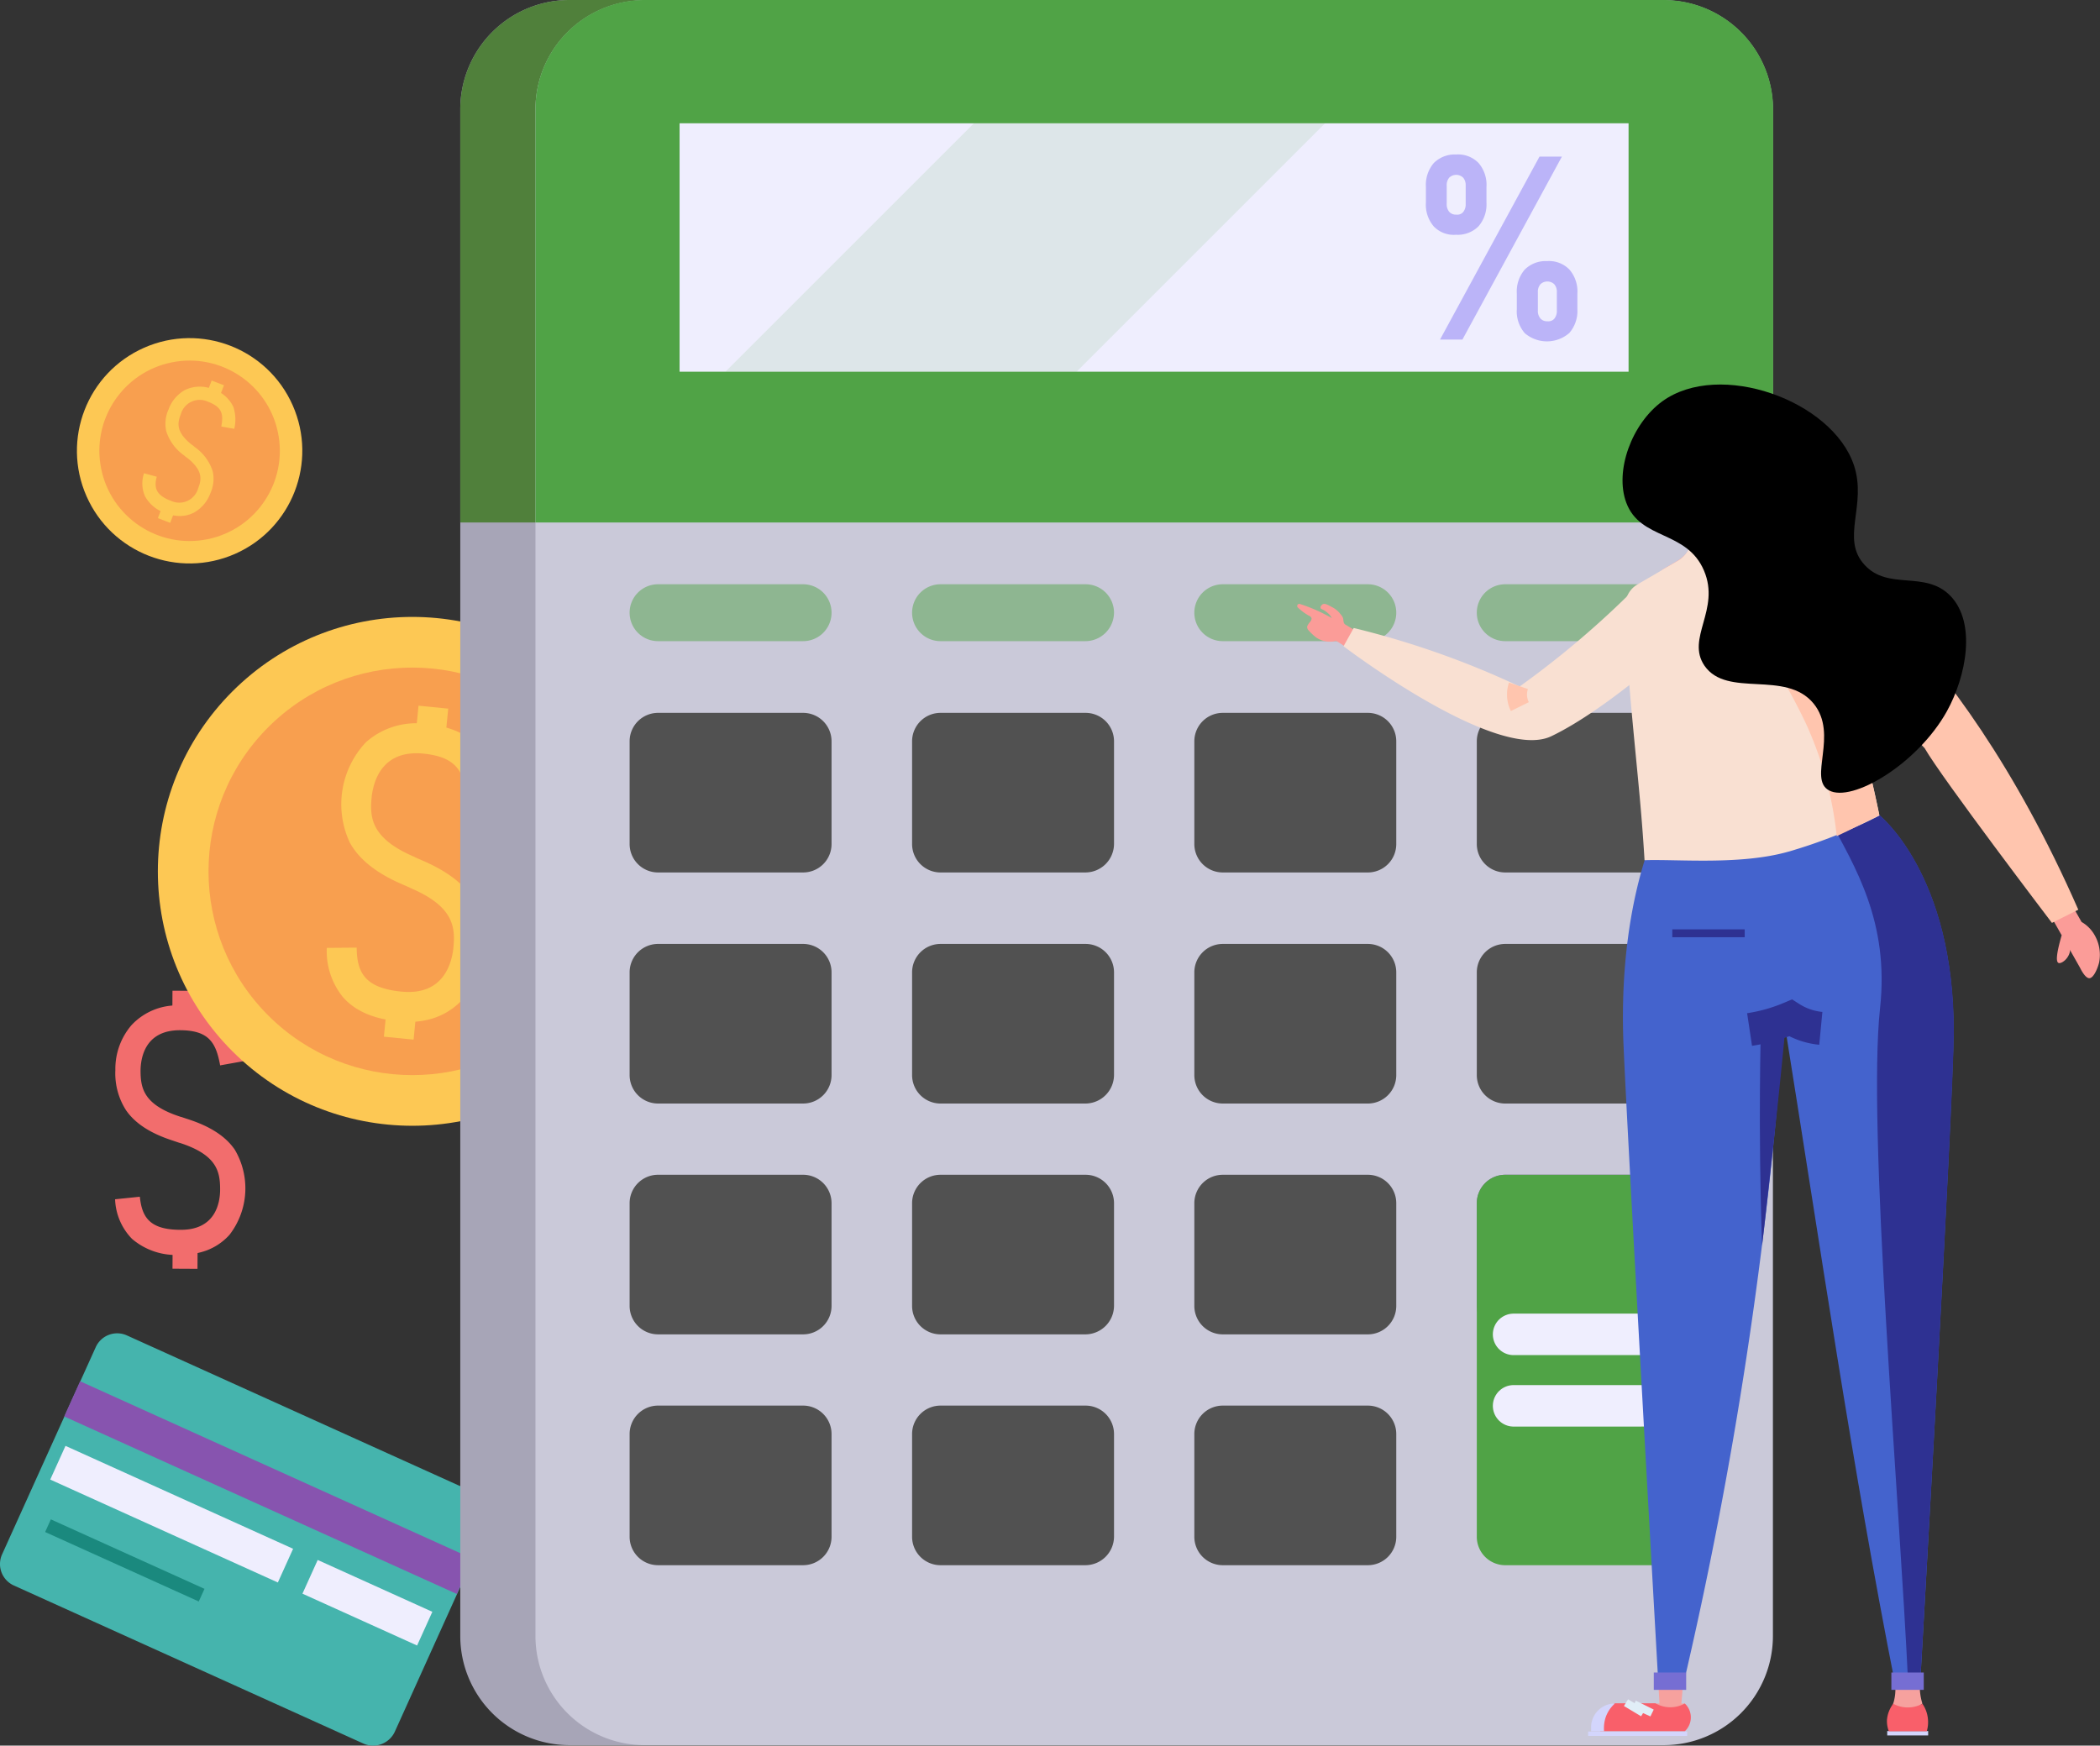
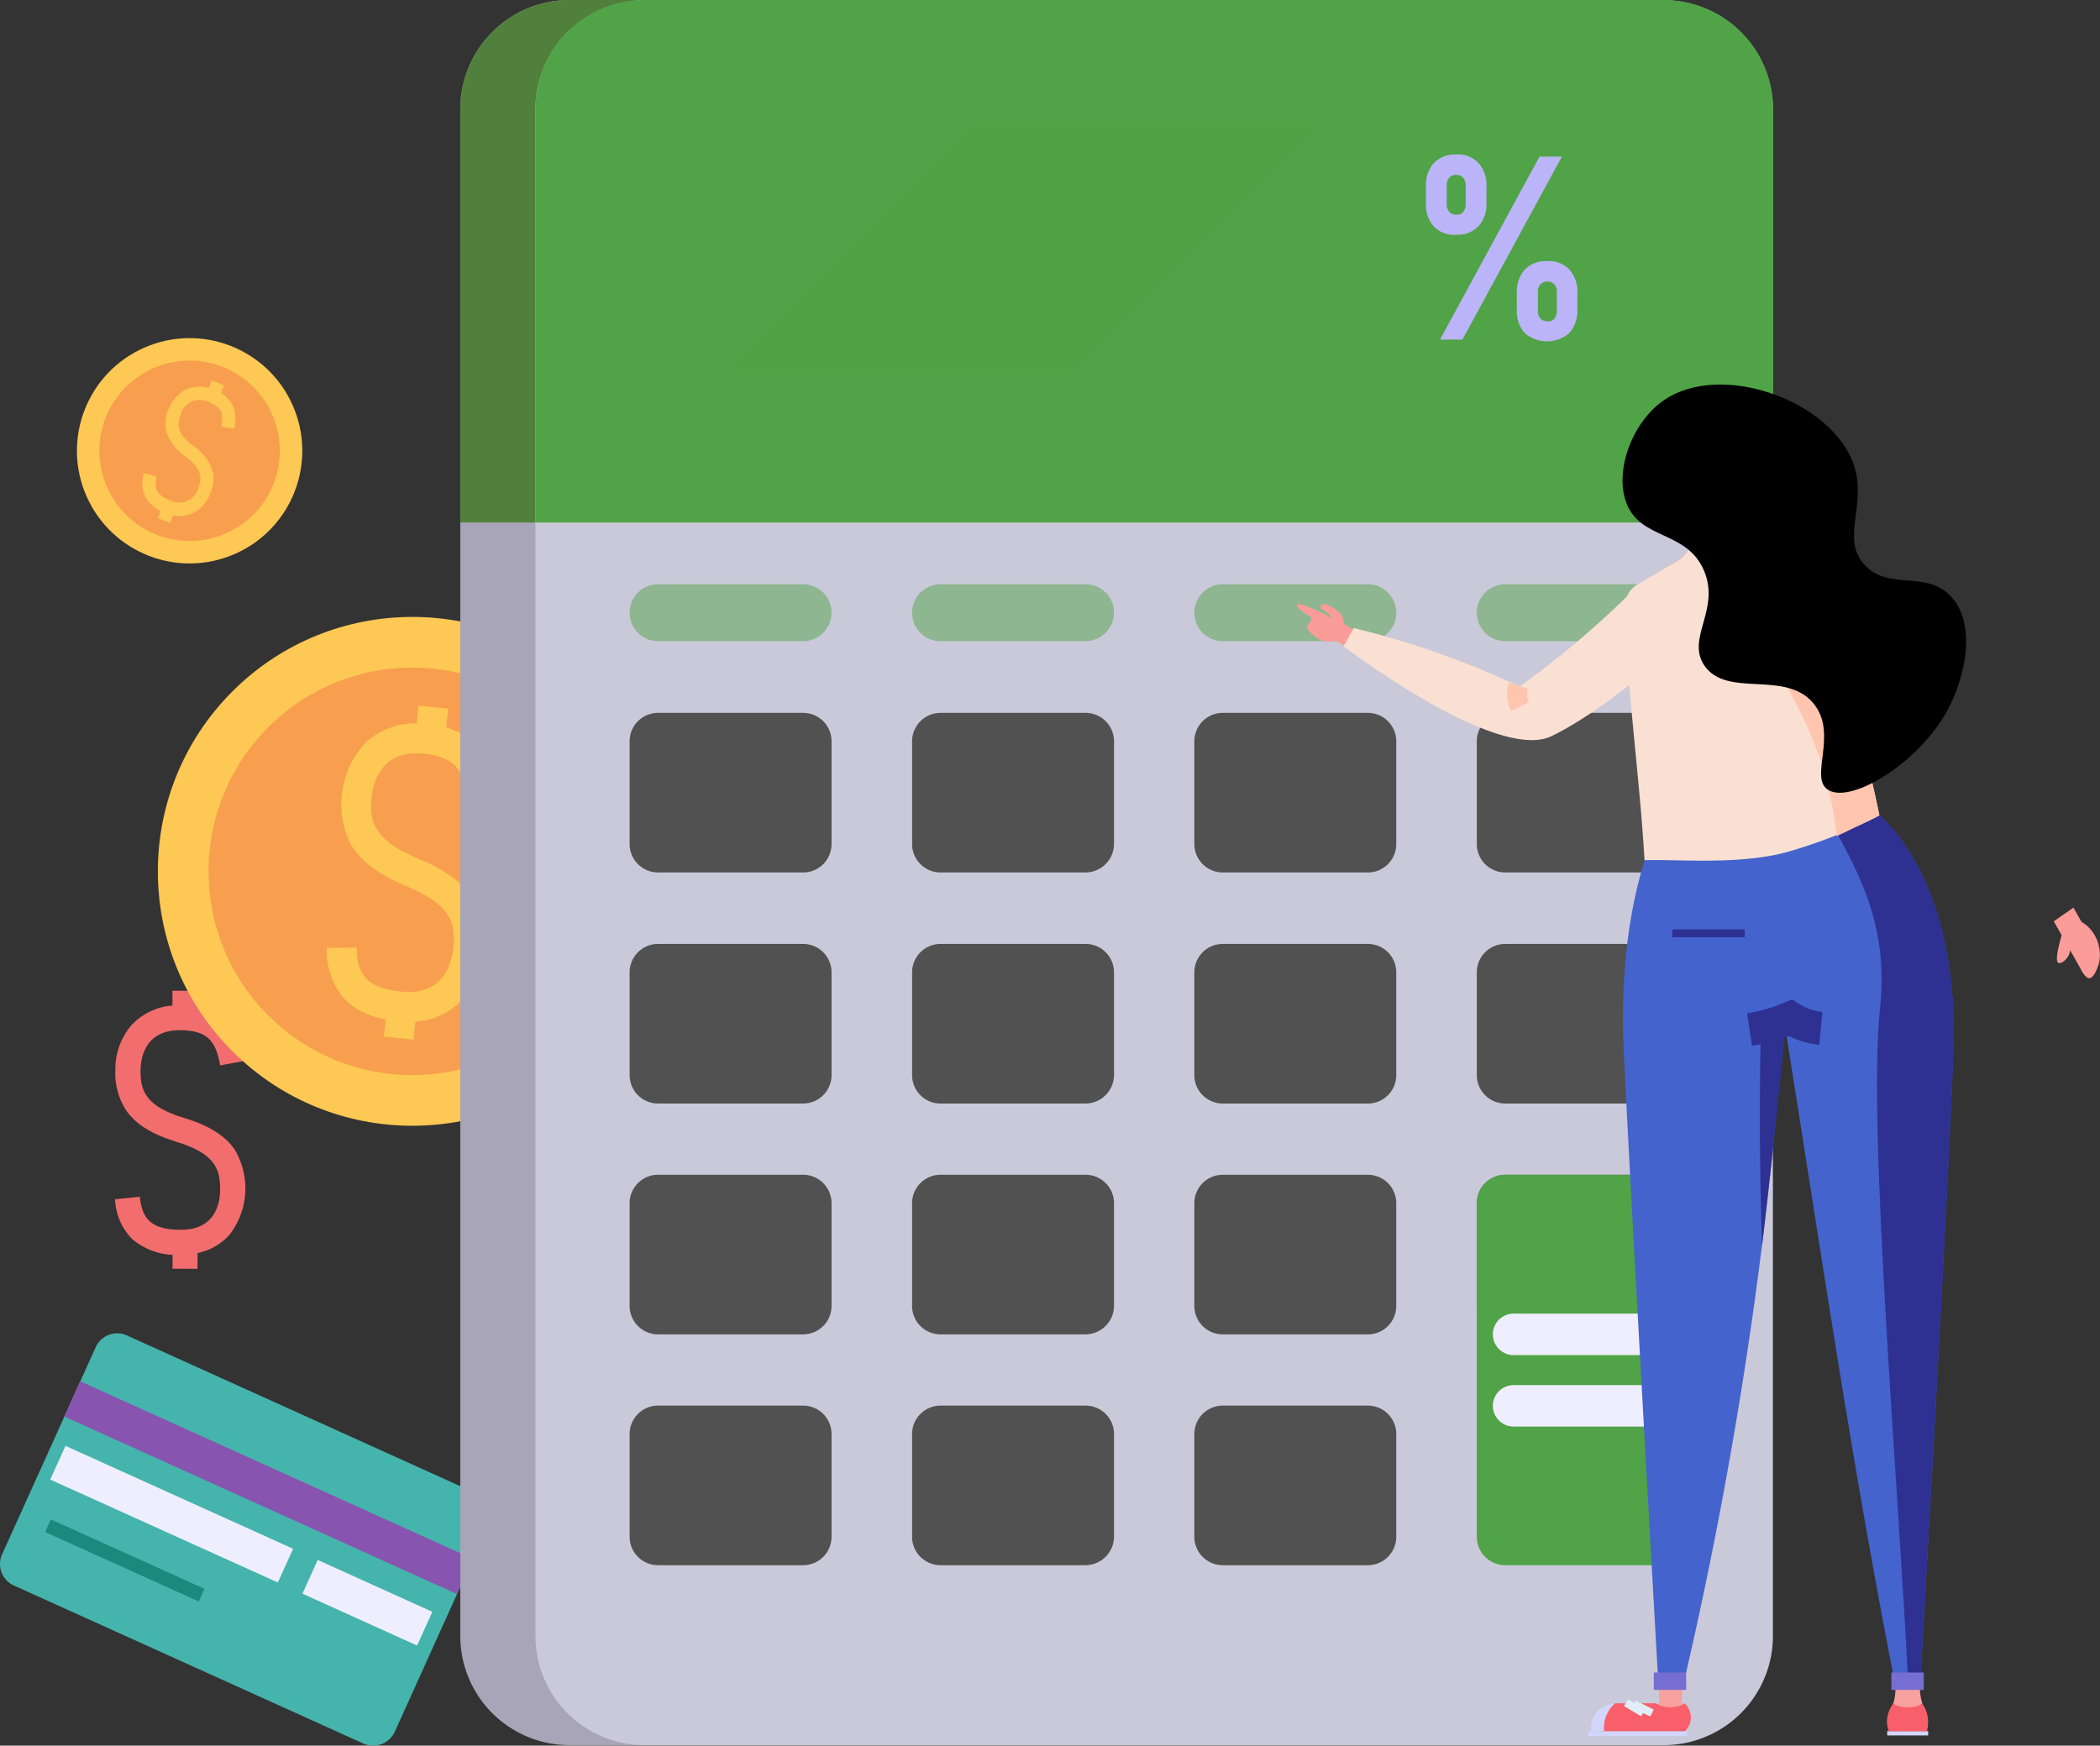
<svg xmlns="http://www.w3.org/2000/svg" data-name="lease calculator illustration" width="253" height="210.346">
  <rect width="100%" height="100%" fill="#333333" stroke="none" />
  <g data-name="Group 1340">
    <path data-name="Path 4641" d="M43.773 210.097L1.687 191.061a2.835 2.835 0 01-1.421-3.791l11.26-24.917a2.835 2.835 0 013.791-1.421l42.086 19.036a2.835 2.835 0 011.421 3.791l-11.26 24.917a2.882 2.882 0 01-3.791 1.421z" fill="#45b4ad" />
    <path data-name="Rectangle 500" fill="#efeefe" d="M7.89 174.228l27.422 12.402-1.837 4.062L6.053 178.29z" />
    <path data-name="Rectangle 501" fill="#efeefe" d="M38.275 187.977l13.813 6.247-1.838 4.062-13.812-6.247z" />
    <path data-name="Rectangle 502" fill="#1a897e" d="M6.126 183.086l18.51 8.371-.69 1.523-18.509-8.37z" />
    <path data-name="Rectangle 503" fill="#8754af" d="M9.653 166.443l47.304 21.393-1.918 4.24-47.304-21.392z" />
  </g>
  <g data-name="Group 1346" transform="translate(4.943 36.417)">
    <circle data-name="Ellipse 179" cx="13.574" cy="13.574" r="13.574" transform="rotate(-23.8 26.01 5.472)" fill="#fdc854" />
    <g data-name="Group 1345" transform="translate(5.074 5.08)">
      <circle data-name="Ellipse 180" cx="10.87" cy="10.87" r="10.87" transform="rotate(-11.543 21.519 2.175)" fill="#f89f4f" />
      <g data-name="Group 1344">
        <g data-name="Group 1341">
          <path data-name="Path 4642" d="M11.654 20.685a4.7 4.7 0 01-1.672-.334 4.324 4.324 0 01-2.536-2.062 3.842 3.842 0 01-.111-2.759l1.533.418c-.334 1.254-.167 2.2 1.7 2.9a2.363 2.363 0 003.289-1.505c.418-1.059.613-2.146-1.366-3.707h-.028l-.334-.279a5.629 5.629 0 01-2.118-2.9 4.173 4.173 0 01.279-2.62 4.384 4.384 0 011.979-2.341 4.153 4.153 0 013.372-.084 4.03 4.03 0 012.453 2.118 4.817 4.817 0 01.111 2.648l-1.561-.279c.279-1.477.111-2.341-1.589-2.982a2.363 2.363 0 00-3.289 1.505c-.418 1.059-.613 2.146 1.366 3.707h.028l.334.279a5.629 5.629 0 012.118 2.9 4.173 4.173 0 01-.279 2.62 4.384 4.384 0 01-1.979 2.341 3.651 3.651 0 01-1.7.416z" fill="#fdc854" />
        </g>
        <g data-name="Group 1342">
          <path data-name="Rectangle 504" fill="#fdc854" d="M9.004 20.939l.608-1.587 1.484.568-.608 1.588z" />
        </g>
        <g data-name="Group 1343">
          <path data-name="Rectangle 505" fill="#fdc854" d="M14.874 5.948l.608-1.587 1.484.568-.608 1.588z" />
        </g>
      </g>
    </g>
  </g>
  <g data-name="Group 1350">
    <g data-name="Group 1347">
      <path data-name="Path 4643" d="M24.904 150.673a8.79 8.79 0 01-3.15.53 8.1 8.1 0 01-5.853-1.923 7.2 7.2 0 01-2.035-4.766l2.982-.307c.251 2.453 1.171 3.986 4.905 3.986 4.292.028 4.766-3.372 4.766-4.85 0-2.146-.362-4.181-4.878-5.63h-.028l-.746-.254c-2.7-.864-4.571-2.062-5.686-3.679a8.222 8.222 0 01-1.282-4.822 8.092 8.092 0 011.951-5.435 7.5 7.5 0 015.877-2.364c2.564.028 4.459.7 5.769 2.118a8.924 8.924 0 011.979 4.571l-2.954.53c-.5-2.787-1.394-4.209-4.794-4.236-4.292-.028-4.766 3.372-4.794 4.822 0 2.146.334 4.181 4.878 5.63h.028l.753.251c2.7.864 4.571 2.062 5.686 3.679a9.147 9.147 0 01-.641 10.285 7.044 7.044 0 01-2.733 1.864z" fill="#f26d6d" />
    </g>
    <g data-name="Group 1348">
      <path data-name="Rectangle 506" fill="#f26d6d" d="M20.782 152.879l.017-3.177 3.01.016-.017 3.177z" />
    </g>
    <g data-name="Group 1349">
      <path data-name="Rectangle 507" fill="#f26d6d" d="M20.762 122.558l.017-3.177 3.01.016-.017 3.177z" />
    </g>
  </g>
  <g data-name="Group 1356" transform="translate(6.318 61.64)">
    <circle data-name="Ellipse 181" cx="30.659" cy="30.659" r="30.659" transform="rotate(-45 52.338 21.679)" fill="#fdc854" />
    <g data-name="Group 1355" transform="translate(8.632 8.632)">
      <circle data-name="Ellipse 182" cx="24.555" cy="24.555" r="24.555" transform="rotate(-45 41.918 17.363)" fill="#f89f4f" />
      <g data-name="Group 1354">
        <g data-name="Group 1351">
          <path data-name="Path 4644" d="M36.907 52.53a10.121 10.121 0 01-3.818.279c-3.094-.307-5.3-1.282-6.745-2.954a8.8 8.8 0 01-1.923-5.909l3.6-.028c.028 2.954.948 4.878 5.407 5.3 5.1.5 6.048-3.484 6.243-5.24.251-2.536.056-5.017-5.184-7.247l-.028-.028-.892-.39c-3.122-1.338-5.212-2.982-6.355-5.017a10.883 10.883 0 011.951-12.152 9.1 9.1 0 017.275-2.174c3.066.307 5.212 1.338 6.633 3.15a10.47 10.47 0 011.84 5.686l-3.6.307c-.307-3.372-1.2-5.156-5.24-5.574-5.1-.5-6.048 3.484-6.243 5.212-.251 2.536-.056 5.017 5.184 7.247l.028.028.892.39c3.122 1.338 5.212 2.982 6.355 5.017a10.937 10.937 0 01-1.923 12.152 8.239 8.239 0 01-3.457 1.945z" fill="#fdc854" />
        </g>
        <g data-name="Group 1352">
          <path data-name="Rectangle 508" fill="#fdc854" d="M31.3 54.65l.375-3.8 3.577.353-.374 3.8z" />
        </g>
        <g data-name="Group 1353">
          <path data-name="Rectangle 509" fill="#fdc854" d="M35.098 18.567l.375-3.8 3.577.353-.374 3.8z" />
        </g>
      </g>
    </g>
  </g>
  <g data-name="Group 1366">
    <path data-name="Path 4645" d="M191.382 210.292H68.607a13.162 13.162 0 01-13.155-13.156V13.183A13.168 13.168 0 0168.607 0h122.775a13.186 13.186 0 0113.183 13.155v183.954a13.192 13.192 0 01-13.183 13.183z" fill="#a7a5b7" />
    <path data-name="Path 4646" d="M191.382 0H68.607a13.162 13.162 0 00-13.155 13.155v49.807h149.114V13.155A13.186 13.186 0 00191.382 0z" fill="#50803b" />
    <path data-name="Path 4647" d="M200.44 210.292H77.665a13.162 13.162 0 01-13.155-13.155V13.183A13.162 13.162 0 0177.665.028H200.44a13.162 13.162 0 0113.155 13.155v183.954a13.162 13.162 0 01-13.155 13.155z" fill="#cac9d9" />
    <path data-name="Path 4648" d="M200.44 0H77.665A13.162 13.162 0 0064.51 13.155v49.807h149.114V13.155A13.2 13.2 0 00200.44 0z" fill="#50a346" />
-     <path data-name="Rectangle 510" fill="#efeefe" d="M81.874 14.856h114.33V44.79H81.874z" />
    <path data-name="Path 4649" d="M87.393 44.79h42.309l29.934-29.934h-42.309z" fill="#50a346" opacity=".11" />
    <g data-name="Group 1363">
      <path data-name="Path 4650" d="M96.754 105.132H79.282a3.426 3.426 0 01-3.428-3.431V89.329a3.426 3.426 0 013.428-3.428h17.472a3.426 3.426 0 013.428 3.428v12.4a3.42 3.42 0 01-3.428 3.403z" fill="#515151" />
      <path data-name="Path 4651" d="M96.754 77.26H79.282a3.426 3.426 0 01-3.428-3.428 3.426 3.426 0 013.428-3.428h17.472a3.426 3.426 0 013.428 3.428 3.426 3.426 0 01-3.428 3.428z" fill="rgba(80,163,70,0.49)" />
      <path data-name="Path 4652" d="M130.785 77.26h-17.472a3.426 3.426 0 01-3.428-3.428 3.426 3.426 0 013.428-3.428h17.472a3.426 3.426 0 013.428 3.428 3.462 3.462 0 01-3.428 3.428z" fill="rgba(80,163,70,0.49)" />
      <path data-name="Path 4653" d="M164.789 77.26h-17.472a3.426 3.426 0 01-3.428-3.428 3.426 3.426 0 013.428-3.428h17.472a3.426 3.426 0 013.428 3.428 3.426 3.426 0 01-3.428 3.428z" fill="rgba(80,163,70,0.49)" />
      <path data-name="Path 4654" d="M198.82 77.26h-17.472a3.426 3.426 0 01-3.428-3.428 3.426 3.426 0 013.428-3.428h17.472a3.426 3.426 0 013.428 3.428 3.426 3.426 0 01-3.428 3.428z" fill="rgba(80,163,70,0.49)" />
      <path data-name="Path 4655" d="M96.754 132.976H79.282a3.426 3.426 0 01-3.428-3.432v-12.372a3.426 3.426 0 013.428-3.428h17.472a3.426 3.426 0 013.428 3.428v12.372a3.426 3.426 0 01-3.428 3.432z" fill="#515151" />
      <path data-name="Path 4656" d="M96.754 160.791H79.282a3.426 3.426 0 01-3.428-3.431v-12.372a3.426 3.426 0 013.428-3.428h17.472a3.426 3.426 0 013.428 3.428v12.372a3.426 3.426 0 01-3.428 3.431z" fill="#515151" />
      <path data-name="Path 4657" d="M96.754 188.607H79.282a3.426 3.426 0 01-3.428-3.431v-12.372a3.426 3.426 0 013.428-3.428h17.472a3.426 3.426 0 013.428 3.428v12.372a3.426 3.426 0 01-3.428 3.431z" fill="#515151" />
      <g data-name="Group 1357" fill="#515151">
        <path data-name="Path 4658" d="M130.785 105.132h-17.472a3.426 3.426 0 01-3.428-3.431V89.329a3.426 3.426 0 013.428-3.428h17.472a3.426 3.426 0 013.428 3.428v12.4a3.456 3.456 0 01-3.428 3.403z" />
        <path data-name="Path 4659" d="M130.785 132.977h-17.472a3.426 3.426 0 01-3.428-3.432v-12.372a3.426 3.426 0 013.428-3.428h17.472a3.426 3.426 0 013.428 3.428v12.372a3.462 3.462 0 01-3.428 3.432z" />
        <path data-name="Path 4660" d="M130.785 160.792h-17.472a3.426 3.426 0 01-3.428-3.431v-12.372a3.426 3.426 0 013.428-3.428h17.472a3.426 3.426 0 013.428 3.428v12.372a3.462 3.462 0 01-3.428 3.431z" />
        <path data-name="Path 4661" d="M130.785 188.608h-17.472a3.426 3.426 0 01-3.428-3.431v-12.372a3.426 3.426 0 013.428-3.428h17.472a3.426 3.426 0 013.428 3.428v12.372a3.462 3.462 0 01-3.428 3.431z" />
      </g>
      <g data-name="Group 1358" fill="#515151">
        <path data-name="Path 4662" d="M164.789 105.132h-17.472a3.426 3.426 0 01-3.428-3.431V89.329a3.426 3.426 0 013.428-3.428h17.472a3.426 3.426 0 013.428 3.428v12.4a3.42 3.42 0 01-3.428 3.403z" />
        <path data-name="Path 4663" d="M164.789 132.977h-17.472a3.426 3.426 0 01-3.428-3.432v-12.372a3.426 3.426 0 013.428-3.428h17.472a3.426 3.426 0 013.428 3.428v12.372a3.426 3.426 0 01-3.428 3.432z" />
        <path data-name="Path 4664" d="M164.789 160.792h-17.472a3.426 3.426 0 01-3.428-3.431v-12.372a3.426 3.426 0 013.428-3.428h17.472a3.426 3.426 0 013.428 3.428v12.372a3.426 3.426 0 01-3.428 3.431z" />
        <path data-name="Path 4665" d="M164.789 188.608h-17.472a3.426 3.426 0 01-3.428-3.431v-12.372a3.426 3.426 0 013.428-3.428h17.472a3.426 3.426 0 013.428 3.428v12.372a3.426 3.426 0 01-3.428 3.431z" />
      </g>
      <g data-name="Group 1362">
        <g data-name="Group 1361">
          <g data-name="Group 1359">
            <path data-name="Path 4666" d="M198.82 105.132h-17.472a3.426 3.426 0 01-3.428-3.431V89.329a3.426 3.426 0 013.428-3.428h17.472a3.426 3.426 0 013.428 3.428v12.4a3.42 3.42 0 01-3.428 3.403z" fill="#515151" />
          </g>
          <g data-name="Group 1360">
            <path data-name="Path 4667" d="M198.82 132.977h-17.472a3.426 3.426 0 01-3.428-3.432v-12.372a3.426 3.426 0 013.428-3.428h17.472a3.426 3.426 0 013.428 3.428v12.372a3.426 3.426 0 01-3.428 3.432z" fill="#515151" />
          </g>
          <path data-name="Path 4668" d="M198.82 160.792h-17.472a3.426 3.426 0 01-3.428-3.431v-12.372a3.426 3.426 0 013.428-3.428h17.472a3.426 3.426 0 013.428 3.428v12.372a3.426 3.426 0 01-3.428 3.431z" fill="#8754af" />
          <path data-name="Path 4669" d="M198.82 188.608h-17.472a3.426 3.426 0 01-3.428-3.428v-40.191a3.426 3.426 0 013.428-3.428h17.472a3.426 3.426 0 013.428 3.428v40.191a3.426 3.426 0 01-3.428 3.428z" fill="#50a346" />
        </g>
      </g>
    </g>
    <path data-name="Line 110" fill="none" stroke="#efeefe" stroke-linecap="round" stroke-miterlimit="10" stroke-width="5" d="M182.352 160.792h15.497" />
    <path data-name="Line 111" fill="none" stroke="#efeefe" stroke-linecap="round" stroke-miterlimit="10" stroke-width="5" d="M182.352 169.404h15.497" />
    <g data-name="Group 1365">
      <g data-name="Group 1364">
        <path data-name="Path 4670" d="M172.736 27.286a4.012 4.012 0 01-.948-2.868v-1.9a4.057 4.057 0 01.948-2.871 3.569 3.569 0 012.7-1.031 3.429 3.429 0 012.7 1.031 4.039 4.039 0 01.948 2.9v1.871a4.022 4.022 0 01-.976 2.871 3.554 3.554 0 01-2.7 1 3.336 3.336 0 01-2.672-1.003zm12.737-8.417h2.7l-11.985 22.049h-2.7zm-9.2 6.689a1.459 1.459 0 00.307-.976v-2.23a1.381 1.381 0 00-.307-.948 1.213 1.213 0 00-1.672 0 1.381 1.381 0 00-.307.948v2.2a1.409 1.409 0 00.307.976 1.052 1.052 0 00.836.334.954.954 0 00.838-.304zm7.415 14.577a4.011 4.011 0 01-.948-2.871v-1.9a4.057 4.057 0 01.948-2.871 3.569 3.569 0 012.7-1.031 3.429 3.429 0 012.7 1.031 4.039 4.039 0 01.948 2.9v1.867a4.021 4.021 0 01-.976 2.871 4.106 4.106 0 01-5.379 0zm3.568-1.728a1.459 1.459 0 00.307-.976v-2.23a1.381 1.381 0 00-.307-.948 1.213 1.213 0 00-1.672 0 1.381 1.381 0 00-.307.948v2.2a1.409 1.409 0 00.307.976 1.052 1.052 0 00.836.334.954.954 0 00.837-.304z" fill="#bbb4f8" />
      </g>
    </g>
  </g>
  <g data-name="Group 1368">
    <g data-name="Group 1367">
      <path data-name="Path 4671" d="M228.34 203.212a5.665 5.665 0 01-.251 2.063c-.307.864 2.258 1 2.286.976s1.226-.976 1.226-.976a6.761 6.761 0 01-.307-2.23" fill="#f6a19e" />
      <path data-name="Rectangle 511" fill="#f6a19e" d="M199.047 205.275h3.93v.948h-3.93z" />
      <path data-name="Path 4672" d="M226.389 98.22s9.031 7.107 8.975 26.172c-.028 8.557-4.041 78.654-4.041 78.654l-2.954.167c-5.268-26.7-9.058-52.928-13.406-80.075-.613-.084-3.818-.334-4.348-.976-1.2-1.421-.028-3.9-.056-4.989-.112-4.376-.139-14.354.139-18.033 3.483.28 12.402-.586 15.691-.92z" fill="#4463cd" />
      <path data-name="Path 4673" d="M199.743 99.475s-4.682 9.03-4.181 25.53c.223 7.163 4.264 78.487 4.264 78.487.5.084 1.031.2 1.533.279.446-.112 1.226.139 1.338-.334a511.565 511.565 0 0012.236-80.326c-.474-5.825-1.951-18.117-2.4-23.942z" fill="#4463cd" />
      <path data-name="Path 4674" d="M226.501 121.493c-1.561 14.326 2.341 58.893 3.4 81.636l1.421-.084s4.041-70.125 4.069-78.654c.056-19.064-8.975-26.172-8.975-26.172-1.31.139-3.568.334-5.992.53 3.011 5.659 7.22 12.292 6.077 22.744z" fill="#2e3192" />
      <path data-name="Path 4675" d="M202.977 205.275a2.284 2.284 0 010 3.345h-10.176a2.971 2.971 0 01.334-2.174 3.161 3.161 0 011.421-1.2h4.878a3.589 3.589 0 003.543.029z" fill="#f95f6a" />
      <path data-name="Rectangle 512" fill="#d3d5fc" d="M203.265 209.181h-11.929v-.53h11.929z" />
      <path data-name="Path 4676" d="M194.56 205.275a2.867 2.867 0 00-2.871 2.871v.474h1.561a4.407 4.407 0 01.139-1.505 3.911 3.911 0 011.171-1.84z" fill="#d3d5fc" />
      <path data-name="Path 4677" d="M199.827 203.491l.112 1.951 2.62-.056.167-2.007z" fill="#f6a19e" />
      <path data-name="Rectangle 513" fill="#d3d5fc" d="M227.365 208.592h4.933v.53h-4.933z" />
      <path data-name="Path 4678" d="M232.27 207.143a3.782 3.782 0 00-.669-1.839 3.679 3.679 0 01-3.512 0 3.735 3.735 0 00-.753 1.923 3.429 3.429 0 00.223 1.394h4.571a3.845 3.845 0 00.14-1.478z" fill="#f95f6a" />
      <path data-name="Path 4679" d="M197.178 205.387c-.167.279-.334.53-.5.808" fill="none" stroke="#e1eef7" stroke-miterlimit="10" stroke-width="2.41" />
      <path data-name="Path 4680" d="M198.155 205.47c-.139.279-.279.557-.418.864" fill="none" stroke="#e1eef7" stroke-miterlimit="10" stroke-width="2.41" />
      <path data-name="Rectangle 514" fill="#766ed3" d="M199.242 201.54h3.902v2.09h-3.902z" />
      <path data-name="Rectangle 515" fill="#766ed3" d="M227.866 201.54h3.902v2.09h-3.902z" />
      <path data-name="Rectangle 516" fill="#2e3192" d="M201.472 111.989h8.724v.948h-8.724z" />
      <path data-name="Path 4681" d="M210.781 124.057a20.33 20.33 0 004.933-1.394 8.275 8.275 0 003.651 1.254" fill="none" stroke="#2e3192" stroke-miterlimit="10" stroke-width="3.975" />
      <path data-name="Path 4682" d="M212.147 123.862s-.362 11.79.139 26.255c0 0 2.425-20.987 2.927-27.76z" fill="#2e3192" />
    </g>
    <path data-name="Path 4683" d="M208.857 63.603l-1.031-5.156-5.156.836 1.147 5.742c.112 1.059-.975 2.146-1.923 2.676l-1.672.976c.53 1.561 2.9 4.822 4.515 4.738 3.038-.167 5.63-5.909 6.968-7.776a3.322 3.322 0 01-2.848-2.036z" fill="#f6a19e" />
    <path data-name="Path 4684" d="M201.917 67.701l-1.672.976.084.251 10.7-2.258c.251-.418.474-.78.669-1.059a3.636 3.636 0 01-2.453-1.255l-5.491 1.143a3.689 3.689 0 01-1.837 2.202z" fill="#f9e0d2" />
    <path data-name="Path 4685" d="M208.576 64.969l-4.655.976a.257.257 0 01-.307-.2l-.056-.251a.257.257 0 01.2-.307l4.655-.976a.257.257 0 01.307.2l.056.251a.257.257 0 01-.2.307z" fill="#ff9549" />
    <path data-name="Path 4686" d="M162.033 77.902l-.5-.334a3.992 3.992 0 00-.585-.334 2.914 2.914 0 01-2.341-.39 5.414 5.414 0 01-.725-.641 3.342 3.342 0 01-.307-.334.574.574 0 01-.084-.418 1.97 1.97 0 01.334-.5c.139-.167.251-.39.139-.557a.629.629 0 00-.307-.223 6.552 6.552 0 01-1.31-.976.254.254 0 01.251-.418 19.526 19.526 0 013.846 1.7 1.878 1.878 0 00-.335-.474 3.271 3.271 0 00-.474-.39c-.334-.223-.474-.2-.53-.334s.056-.334.223-.446c.251-.167.613.028 1.115.307a2.867 2.867 0 01.92.7c.251.307.446.5.474.808a1.386 1.386 0 00.084.446.682.682 0 00.307.251c.307.2.613.362.92.557a59.739 59.739 0 01-1.115 2z" fill="#fb9c98" />
    <path data-name="Path 4687" d="M249.801 109.369l.976 1.728a4.2 4.2 0 011.477 1.421 4.769 4.769 0 01.641 3.456c-.2.808-.7 1.923-1.2 1.9-.557-.028-1.143-1.366-1.143-1.338l-3.122-5.519z" fill="#fb9c98" />
    <path data-name="Path 4688" d="M248.379 112.713c-.725 2.508-.641 3.177-.39 3.317.334.167 1.338-.53 1.421-1.589a1.771 1.771 0 00-1.031-1.728z" fill="#fb9c98" />
-     <path data-name="Path 4689" d="M216.746 64.997s18.451 10.006 33.641 44.623l-3.177 1.589s-13.295-17.476-15.329-21.043l-19.372-20.793z" fill="#ffc5ae" />
    <path data-name="Path 4690" d="M198.127 103.655c-.446-7.525-1.2-13.267-1.923-22.242a112.139 112.139 0 01-.39-8.445 2.937 2.937 0 011.449-2.536c.892-.53 1.784-1.031 2.676-1.561a23.473 23.473 0 0113.323-3.122 4.251 4.251 0 013.6 2.508 140.035 140.035 0 015.3 13.824 146.879 146.879 0 014.264 16.193 60.881 60.881 0 01-10.954 4.348c-5.778 1.646-13.358.894-17.345 1.033z" fill="#f9e0d2" />
    <path data-name="Path 4691" d="M216.857 68.23a4.266 4.266 0 00-3.6-2.508c.446.669.892 1.338 1.338 2.035.056.78.112 1.533.167 2.313a6.833 6.833 0 00-2.007 2.843c-1.561 4.264 2.2 8.473 5.017 14.716a43.76 43.76 0 013.512 13.128c.808-.39 1.644-.78 2.453-1.2.892-.446 1.784-.864 2.676-1.31a145.7 145.7 0 00-9.56-30.018z" fill="#ffc5ae" />
    <path data-name="Path 4692" d="M201.555 54.015a5.113 5.113 0 00-1.31 3.372c.028 2.481 2.2 5.407 4.655 5.156 2.369-.223 3.986-3.233 3.651-5.714-.279-2.2-2.146-4.4-4.209-4.376a4.516 4.516 0 00-2.787 1.562z" fill="#f6a19e" />
    <path data-name="Path 4693" d="M209.721 56.161a1.151 1.151 0 10-1 1.282 1.138 1.138 0 001-1.282z" fill="#f6a19e" />
    <path data-name="Path 4694" d="M234.555 85.706c2.341-4.236 3.568-10.647.418-13.908-3.038-3.122-7.47-.585-10.34-3.735-2.927-3.177.334-7.163-1.282-12.013-2.62-7.8-16.193-12.682-23.078-7.693-3.679 2.676-5.769 8.389-4.348 12.208 1.7 4.571 7.275 3.289 9.365 8.194 2.007 4.71-2.2 8.139.056 11.455 2.731 3.958 9.783.446 13.155 4.571 3.038 3.735-.7 9.058 1.84 10.452 2.787 1.534 10.702-3.204 14.214-9.531z" />
    <path data-name="Path 4695" d="M203.06 76.843s-9.226 8.557-16.166 11.873c-6.633 3.177-25.029-10.842-25.029-10.842l1.226-2.2a104.881 104.881 0 0119.984 7.052 110.614 110.614 0 0014.1-12.013z" fill="#f9e0d2" />
    <path data-name="Path 4696" d="M182.937 82.64a3.274 3.274 0 00.167 2.508" fill="none" stroke="#ffc5ae" stroke-miterlimit="10" stroke-width="2.41" />
  </g>
</svg>